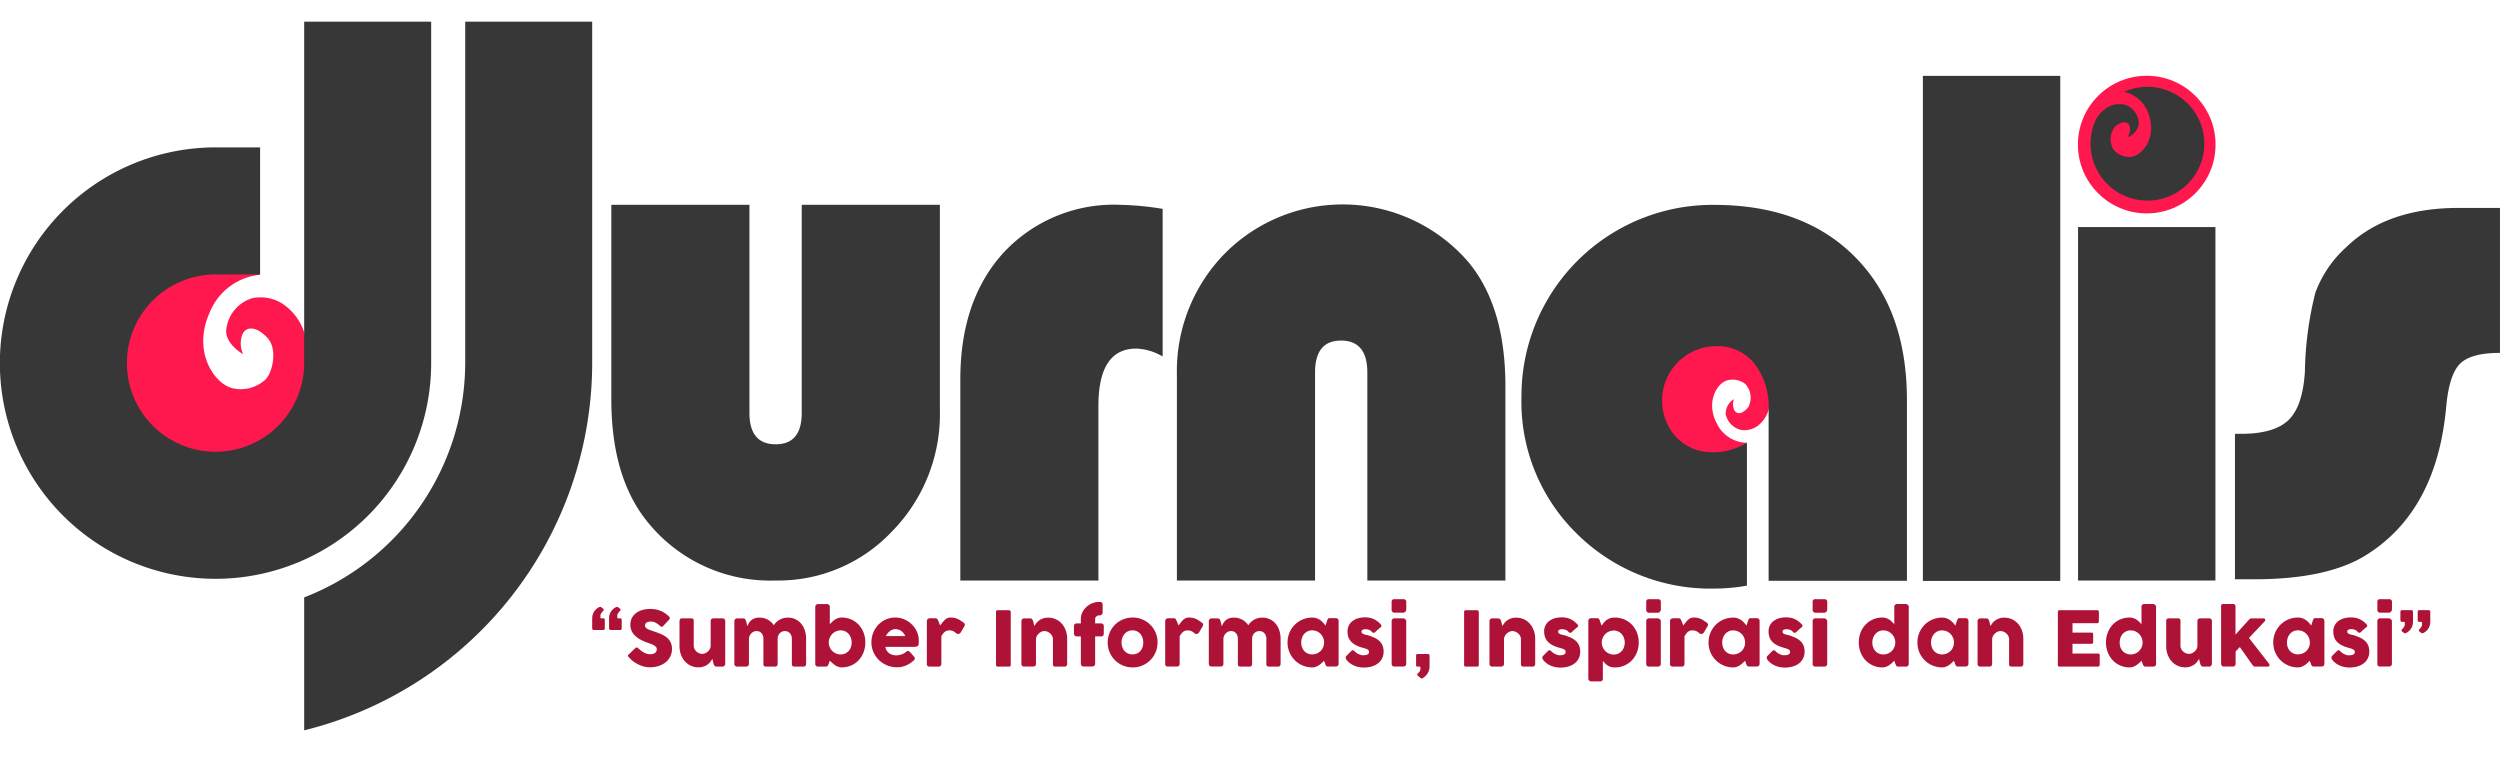
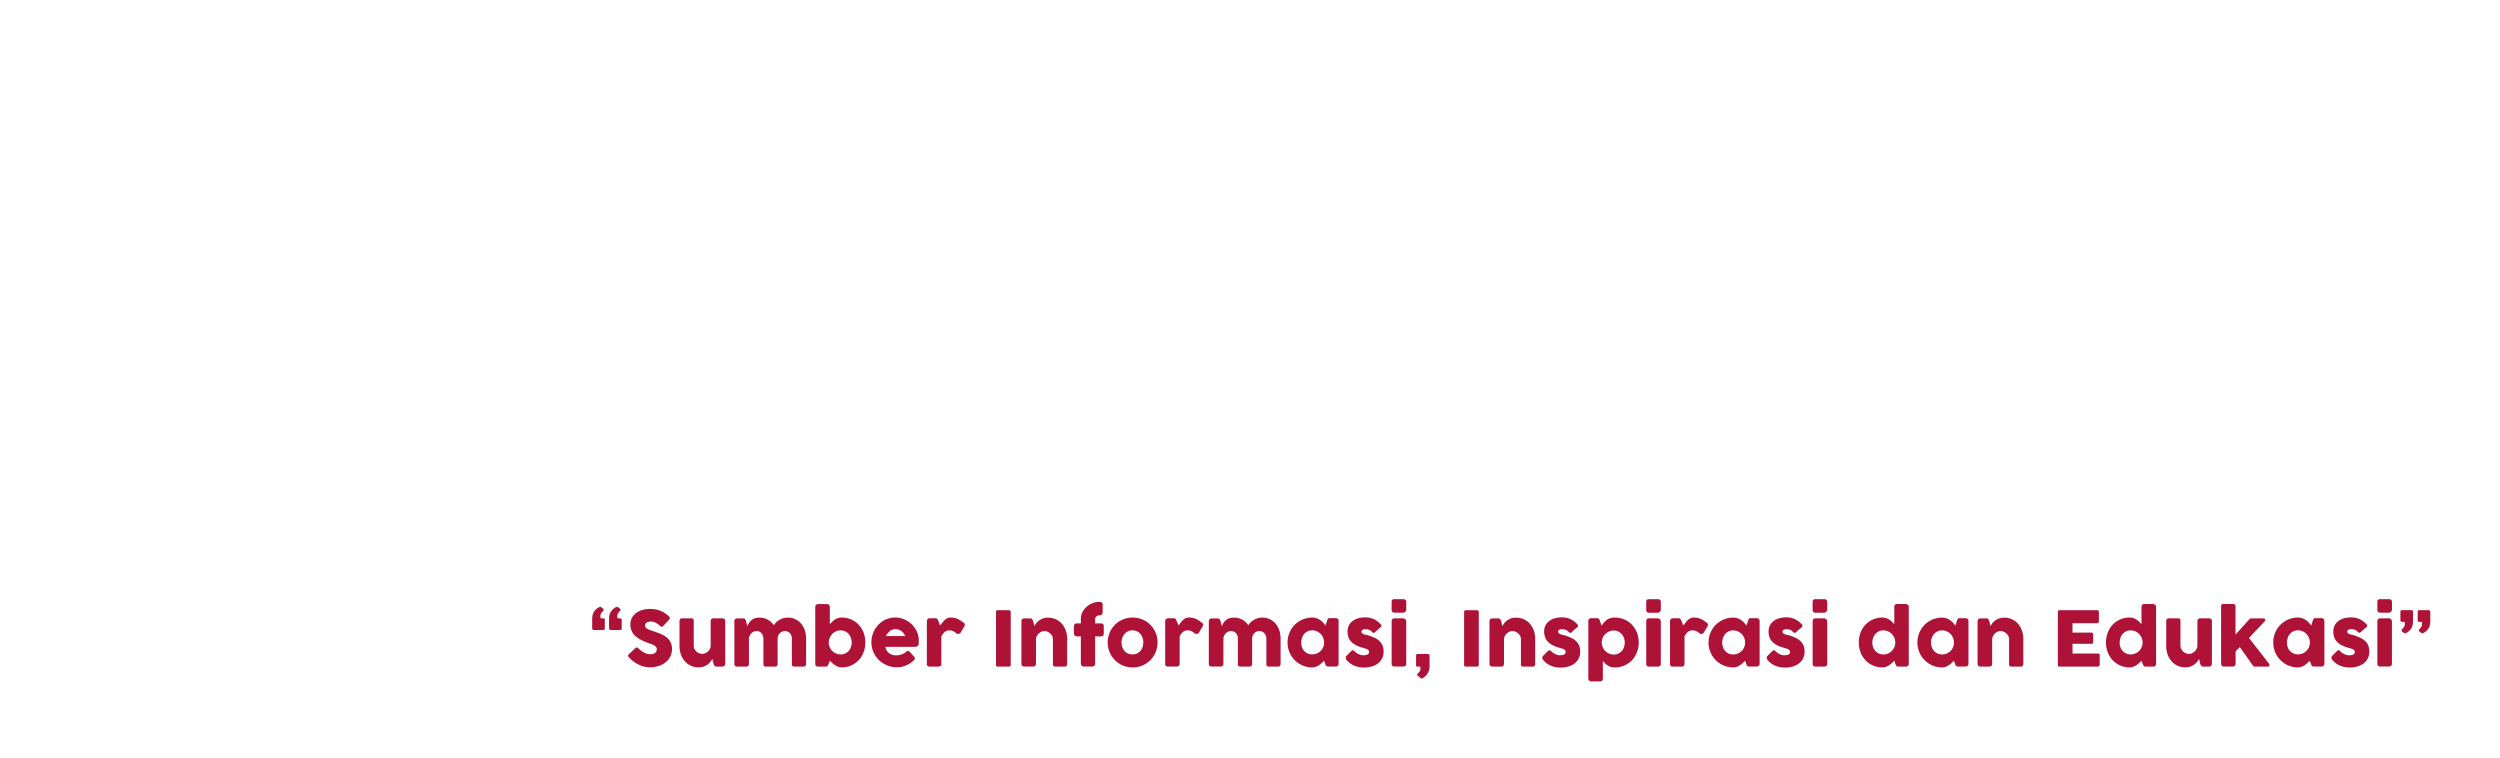
<svg xmlns="http://www.w3.org/2000/svg" width="231" height="70" viewBox="0 0 231 70">
  <defs>
    <style>
      .cls-1, .cls-3 {
        fill: #ff184e;
      }

      .cls-1, .cls-2, .cls-4 {
        fill-rule: evenodd;
      }

      .cls-2 {
        fill: #373737;
      }

      .cls-4 {
        fill: #af1237;
      }
    </style>
  </defs>
-   <path class="cls-1" d="M19.355,28.925c-1.606,3.606.485,6.566,2.131,6.947a3.346,3.346,0,0,0,3-.764c0.686-.606,1.2-2.833.234-3.88s-1.96-1.16-2.339-.3a2.381,2.381,0,0,0,.086,1.8s-1.8-1-1.543-2.411A3.41,3.41,0,0,1,23.3,27.557a3.785,3.785,0,0,1,2.724.456,5.067,5.067,0,0,1,2.038,2.563,9.4,9.4,0,1,1-4.007-5.188A5.594,5.594,0,0,0,19.355,28.925Z" />
-   <path id="Shape_1_copy" data-name="Shape 1 copy" class="cls-1" d="M158.632,39.124c-1.039-1.947.01-3.682,0.914-3.96a1.874,1.874,0,0,1,1.706.307,1.851,1.851,0,0,1,.284,2.155c-0.5.623-1.048,0.725-1.293,0.26a1.333,1.333,0,0,1-.024-1.01,1.568,1.568,0,0,0-.765,1.406,1.906,1.906,0,0,0,1.432,1.449,2.12,2.12,0,0,0,1.5-.363,2.842,2.842,0,0,0,1.036-1.511,5.258,5.258,0,1,0-5.149,4.056,5.231,5.231,0,0,0,3.118-1A3.13,3.13,0,0,1,158.632,39.124Z" />
-   <path id="s" class="cls-2" d="M19.92,53.482a19.931,19.931,0,0,1,0-39.863h4.113V25.361H19.92a8.19,8.19,0,1,0,8.186,8.19V2H39.84V33.551A19.926,19.926,0,0,1,19.92,53.482ZM42.985,33.514V2H54.719V33.514H42.985ZM28.106,67.483V55.2A23.281,23.281,0,0,0,42.985,33.514H54.719A35,35,0,0,1,28.106,67.483Zm28.38-30.595q0,7.335,3.449,11.463a14.541,14.541,0,0,0,11.713,5.288,14.433,14.433,0,0,0,10.791-4.554,15.457,15.457,0,0,0,4.406-11.172V18.925H74.079V38.152q0,2.9-2.4,2.9-2.431,0-2.431-2.9V18.925H56.486V36.888ZM103.53,18.925a13.924,13.924,0,0,0-10.764,4.382q-4.032,4.382-4.032,11.747V53.639h12.759V37.509q0-5.3,3.5-5.3a5.179,5.179,0,0,1,2.435.729V19.3a26.431,26.431,0,0,0-3.9-.373h0ZM139.1,35.68q0-7.373-3.449-11.5a15.341,15.341,0,0,0-22.5-.734,15.515,15.515,0,0,0-4.405,11.214V53.639h12.765V34.417q0-2.947,2.4-2.947,2.43,0,2.431,2.947V53.639H139.1V35.68Zm19.2,6.106a4.534,4.534,0,0,1-3.389-1.366,5.025,5.025,0,0,1,3.638-8.436,4.364,4.364,0,0,1,3.55,1.6,6.547,6.547,0,0,1,1.321,4.3V53.663H176.2v-16.7q0-8.368-4.773-13.2t-13.053-4.833a17.654,17.654,0,0,0-17.791,17.726,17.053,17.053,0,0,0,5.131,12.672,17.541,17.541,0,0,0,12.828,5.055,17,17,0,0,0,2.874-.272V40.887a5.768,5.768,0,0,1-3.115.9h0ZM177.674,7.012V53.68h12.694V7.012H177.674ZM192.011,20.98V53.639h12.694V20.98H192.011Zm35.143-1.767q-6.631,0-10.372,3.637a10.6,10.6,0,0,0-2.839,4.182,31.578,31.578,0,0,0-.97,7.309q-0.2,3.2-1.513,4.47t-4.369,1.275h-0.579V53.526h1.769q6.563,0,10.133-2.106,6.733-4.041,7.618-13.856,0.271-2.954,1.276-3.956t3.689-1V19.212h-3.843Z" />
-   <circle id="o_I" data-name="o I" class="cls-3" cx="198.359" cy="13.359" r="6.359" />
  <path id="_Sumber_Informasi_Inspirasi_dan_Edukasi_" data-name="“Sumber Informasi, Inspirasi dan Edukasi”" class="cls-4" d="M55.886,57.286a0.165,0.165,0,0,0-.037-0.112,0.135,0.135,0,0,0-.107-0.042h-0.2a0.068,0.068,0,0,1-.063-0.074V56.9a0.387,0.387,0,0,1,.047-0.193,0.9,0.9,0,0,1,.105-0.151q0.058-.067.105-0.116a0.137,0.137,0,0,0,.047-0.088,0.172,0.172,0,0,0-.011-0.058,0.186,0.186,0,0,0-.07-0.072l-0.133-.1a0.465,0.465,0,0,0-.039-0.035,0.071,0.071,0,0,0-.046-0.014l-0.032.005-0.051.012-0.049.014a0.093,0.093,0,0,0-.026.011,1.232,1.232,0,0,0-.425.388,1.049,1.049,0,0,0-.172.5q-0.011.147-.011,0.3v0.758a0.138,0.138,0,0,0,.051.112,0.17,0.17,0,0,0,.111.042h0.849a0.149,0.149,0,0,0,.116-0.042,0.16,0.16,0,0,0,.039-0.112V57.286Zm1.558,0a0.165,0.165,0,0,0-.037-0.112,0.135,0.135,0,0,0-.107-0.042H57.1a0.068,0.068,0,0,1-.063-0.074V56.9a0.388,0.388,0,0,1,.047-0.193,0.908,0.908,0,0,1,.105-0.151q0.058-.067.105-0.116a0.137,0.137,0,0,0,.047-0.088,0.174,0.174,0,0,0-.011-0.058,0.185,0.185,0,0,0-.07-0.072l-0.133-.1a0.465,0.465,0,0,0-.039-0.035,0.071,0.071,0,0,0-.046-0.014l-0.032.005-0.051.012-0.049.014a0.093,0.093,0,0,0-.026.011,1.232,1.232,0,0,0-.425.388,1.049,1.049,0,0,0-.172.5q-0.011.147-.011,0.3v0.758a0.138,0.138,0,0,0,.051.112,0.17,0.17,0,0,0,.111.042H57.29a0.15,0.15,0,0,0,.116-0.042,0.16,0.16,0,0,0,.039-0.112V57.286ZM58.9,59.844a0.13,0.13,0,0,0-.067-0.021,0.228,0.228,0,0,0-.119.053l-0.607.579a0.2,0.2,0,0,0-.081.134,0.246,0.246,0,0,0,.081.141l0.007,0.005a0.02,0.02,0,0,1,.007.009l0.007,0.005a0.019,0.019,0,0,1,.007.009l0.011,0.011q0.056,0.06.153,0.158a1.872,1.872,0,0,0,.237.2,3.042,3.042,0,0,0,.726.387,2.266,2.266,0,0,0,.793.144,2.571,2.571,0,0,0,.8-0.121A2.024,2.024,0,0,0,61.5,61.2a1.6,1.6,0,0,0,.433-0.535,1.536,1.536,0,0,0,.158-0.7,1.378,1.378,0,0,0-.128-0.621,1.321,1.321,0,0,0-.356-0.44,2.314,2.314,0,0,0-.542-0.319q-0.314-.135-0.686-0.258-0.193-.063-0.339-0.118a1.351,1.351,0,0,1-.244-0.116,0.487,0.487,0,0,1-.147-0.133,0.323,0.323,0,0,1,0-.337,0.34,0.34,0,0,1,.123-0.111,0.608,0.608,0,0,1,.179-0.061,1.163,1.163,0,0,1,.218-0.019,0.752,0.752,0,0,1,.221.033,1.246,1.246,0,0,1,.207.084,1.4,1.4,0,0,1,.184.114q0.086,0.063.156,0.123l0.032,0.028q0.049,0.042.089,0.07a0.153,0.153,0,0,0,.09.028,0.171,0.171,0,0,0,.119-0.06l0.537-.572a0.533,0.533,0,0,0,.068-0.088A0.163,0.163,0,0,0,61.89,57.1,0.194,0.194,0,0,0,61.843,57a0.9,0.9,0,0,0-.128-0.133q-0.081-.07-0.188-0.146T61.3,56.57a2.333,2.333,0,0,0-.577-0.23,2.562,2.562,0,0,0-.612-0.072,2.662,2.662,0,0,0-.769.1,1.785,1.785,0,0,0-.588.293,1.3,1.3,0,0,0-.376.456,1.32,1.32,0,0,0-.132.592,1.43,1.43,0,0,0,.105.559,1.416,1.416,0,0,0,.316.459,2.274,2.274,0,0,0,.526.379,5.14,5.14,0,0,0,.737.317q0.095,0.032.225,0.079a1.711,1.711,0,0,1,.249.114,0.857,0.857,0,0,1,.2.153,0.274,0.274,0,0,1,.083.195,0.572,0.572,0,0,1-.03.186,0.378,0.378,0,0,1-.1.154,0.5,0.5,0,0,1-.191.107,0.959,0.959,0,0,1-.3.04,1.028,1.028,0,0,1-.369-0.067,1.782,1.782,0,0,1-.354-0.186,2.057,2.057,0,0,1-.212-0.163q-0.093-.082-0.153-0.132A0.653,0.653,0,0,0,58.9,59.844Zm8,1.7a0.22,0.22,0,0,0,.082-0.088,0.257,0.257,0,0,0,.03-0.123V57.406a0.247,0.247,0,0,0-.284-0.27H65.936a0.366,0.366,0,0,0-.093.011,0.319,0.319,0,0,0-.086.039,0.189,0.189,0,0,0-.069.091,0.333,0.333,0,0,0-.023.119v2.283a0.589,0.589,0,0,1-.074.286,0.853,0.853,0,0,1-.188.235,0.97,0.97,0,0,1-.249.16,0.645,0.645,0,0,1-.261.06,0.741,0.741,0,0,1-.29-0.06A0.866,0.866,0,0,1,64.35,60.2a0.837,0.837,0,0,1-.181-0.239,0.626,0.626,0,0,1-.068-0.286V57.385a0.266,0.266,0,0,0-.056-0.2,0.314,0.314,0,0,0-.207-0.051h-0.81a0.228,0.228,0,0,0-.184.069,0.305,0.305,0,0,0-.058.2v2.3a2.256,2.256,0,0,0,.126.76,1.932,1.932,0,0,0,.356.623,1.655,1.655,0,0,0,1.283.576,1.364,1.364,0,0,0,.491-0.082,1.422,1.422,0,0,0,.369-0.2,1.293,1.293,0,0,0,.254-0.259,1.7,1.7,0,0,0,.153-0.247l0.109,0.448a0.728,0.728,0,0,0,.035.1,0.363,0.363,0,0,0,.053.088,0.234,0.234,0,0,0,.077.061,0.241,0.241,0,0,0,.109.023h0.53a0.478,0.478,0,0,0,.1-0.011,0.217,0.217,0,0,0,.1-0.049Zm1.067-4.355a0.22,0.22,0,0,0-.082.087,0.257,0.257,0,0,0-.03.122v3.924a0.247,0.247,0,0,0,.284.27h0.793a0.371,0.371,0,0,0,.093-0.011,0.322,0.322,0,0,0,.086-0.039,0.191,0.191,0,0,0,.068-0.091,0.332,0.332,0,0,0,.023-0.119V59.016a0.747,0.747,0,0,1,.075-0.288,0.81,0.81,0,0,1,.161-0.223,0.707,0.707,0,0,1,.218-0.144,0.633,0.633,0,0,1,.247-0.051,0.625,0.625,0,0,1,.265.054,0.581,0.581,0,0,1,.2.151,0.678,0.678,0,0,1,.126.226,0.871,0.871,0,0,1,.044.281v2.319a0.265,0.265,0,0,0,.056.2,0.313,0.313,0,0,0,.207.051h0.811a0.228,0.228,0,0,0,.184-0.068,0.305,0.305,0,0,0,.058-0.2v-2.3a0.75,0.75,0,0,1,.054-0.29,0.693,0.693,0,0,1,.146-0.225,0.673,0.673,0,0,1,.21-0.146,0.619,0.619,0,0,1,.253-0.053,0.649,0.649,0,0,1,.268.054,0.591,0.591,0,0,1,.205.151,0.713,0.713,0,0,1,.132.226,0.815,0.815,0,0,1,.047.281v2.319a0.265,0.265,0,0,0,.056.2,0.313,0.313,0,0,0,.207.051h0.811a0.228,0.228,0,0,0,.184-0.068,0.305,0.305,0,0,0,.058-0.2v-2.3a2.472,2.472,0,0,0-.114-0.759,1.859,1.859,0,0,0-.333-0.622,1.563,1.563,0,0,0-1.247-.574,1.479,1.479,0,0,0-.462.068,1.574,1.574,0,0,0-.37.173,1.479,1.479,0,0,0-.277.229,1.5,1.5,0,0,0-.182.233,1.631,1.631,0,0,0-.555-0.513,1.569,1.569,0,0,0-.786-0.191,1.17,1.17,0,0,0-.468.082,1.044,1.044,0,0,0-.312.2,1.086,1.086,0,0,0-.2.259q-0.076.138-.128,0.247l-0.109-.448q-0.018-.052-0.037-0.1a0.324,0.324,0,0,0-.051-0.087,0.235,0.235,0,0,0-.077-0.061,0.241,0.241,0,0,0-.109-0.023h-0.53a0.477,0.477,0,0,0-.1.011,0.217,0.217,0,0,0-.1.049Zm8.709,3.86q0.095,0.095.211,0.2a2.191,2.191,0,0,0,.253.2,1.422,1.422,0,0,0,.295.156,0.921,0.921,0,0,0,.337.061,2.136,2.136,0,0,0,.879-0.179A2.1,2.1,0,0,0,79.342,61a2.256,2.256,0,0,0,.453-0.732,2.6,2.6,0,0,0,0-1.812,2.26,2.26,0,0,0-.453-0.73,2.082,2.082,0,0,0-.691-0.488,2.155,2.155,0,0,0-.879-0.177,1.043,1.043,0,0,0-.351.056,1.271,1.271,0,0,0-.29.146,1.825,1.825,0,0,0-.244.2q-0.112.109-.211,0.214v-1.6A0.258,0.258,0,0,0,76.6,55.89a0.285,0.285,0,0,0-.21-0.077h-0.8a0.246,0.246,0,0,0-.093.019,0.268,0.268,0,0,0-.084.054,0.275,0.275,0,0,0-.06.084,0.256,0.256,0,0,0-.023.109v5.242a0.244,0.244,0,0,0,.281.27h0.695a0.26,0.26,0,0,0,.105-0.018,0.172,0.172,0,0,0,.065-0.051,0.358,0.358,0,0,0,.047-0.084q0.021-.051.053-0.118ZM78.622,59.8a1.029,1.029,0,0,1-.205.349,0.967,0.967,0,0,1-.737.319,1.1,1.1,0,0,1-.421-0.081,1.08,1.08,0,0,1-.344-0.223,1.112,1.112,0,0,1-.337-0.749V59.367a1.088,1.088,0,0,1,.086-0.428,1.176,1.176,0,0,1,.233-0.358,1.085,1.085,0,0,1,.349-0.244,1.056,1.056,0,0,1,.433-0.09,0.951,0.951,0,0,1,.418.09,0.977,0.977,0,0,1,.319.244,1.107,1.107,0,0,1,.205.358A1.326,1.326,0,0,1,78.622,59.8Zm5.869,1.168a0.2,0.2,0,0,0,.039-0.121,0.273,0.273,0,0,0-.011-0.075,0.236,0.236,0,0,0-.049-0.082L84.1,60.269a0.746,0.746,0,0,0-.107-0.091,0.168,0.168,0,0,0-.093-0.032,0.172,0.172,0,0,0-.086.023,0.741,0.741,0,0,0-.1.069,0.759,0.759,0,0,1-.167.121,1.453,1.453,0,0,1-.228.1,1.857,1.857,0,0,1-.258.07,1.343,1.343,0,0,1-.26.026,1.26,1.26,0,0,1-.3-0.039,0.986,0.986,0,0,1-.3-0.128,0.893,0.893,0,0,1-.247-0.24,0.871,0.871,0,0,1-.142-0.375h2.526a1.6,1.6,0,0,0,.335-0.026,0.265,0.265,0,0,0,.163-0.095,0.337,0.337,0,0,0,.054-0.184q0.005-.116.005-0.3a1.9,1.9,0,0,0-.079-0.546,2.078,2.078,0,0,0-.223-0.5,2.281,2.281,0,0,0-.344-0.43,2.237,2.237,0,0,0-.44-0.337,2.2,2.2,0,0,0-.514-0.218,2.073,2.073,0,0,0-.565-0.077,2.149,2.149,0,0,0-.607.084,2.185,2.185,0,0,0-.533.235,2.129,2.129,0,0,0-.444.363,2.3,2.3,0,0,0-.337.465,2.374,2.374,0,0,0-.289,1.14,2.206,2.206,0,0,0,.189.916,2.334,2.334,0,0,0,.512.732,2.386,2.386,0,0,0,1.66.661,2.117,2.117,0,0,0,.818-0.16,2.338,2.338,0,0,0,.695-0.444A0.445,0.445,0,0,0,84.491,60.969Zm-1.448-2.784a0.849,0.849,0,0,1,.253.137,1.084,1.084,0,0,1,.2.2,2.067,2.067,0,0,1,.16.253H81.859a1.3,1.3,0,0,1,.347-0.442,1,1,0,0,1,.24-0.146,0.671,0.671,0,0,1,.265-0.054A1.016,1.016,0,0,1,83.044,58.185Zm2.591,3.137a0.24,0.24,0,0,0,.274.27H86.7a0.288,0.288,0,0,0,.216-0.068,0.283,0.283,0,0,0,.065-0.2V58.781q0.074-.119.147-0.218a1,1,0,0,1,.158-0.168,0.641,0.641,0,0,1,.188-0.109,0.687,0.687,0,0,1,.24-0.039,0.843,0.843,0,0,1,.356.072,1.112,1.112,0,0,1,.307.219,0.33,0.33,0,0,0,.221.032,0.288,0.288,0,0,0,.172-0.13l0.319-.544A0.242,0.242,0,0,0,89,57.511q-0.154-.112-0.286-0.2a1.646,1.646,0,0,0-.265-0.139,1.465,1.465,0,0,0-.282-0.082,1.844,1.844,0,0,0-.339-0.028,0.671,0.671,0,0,0-.316.07,1,1,0,0,0-.242.179,2.247,2.247,0,0,0-.205.237q-0.1.128-.2,0.244l-0.03-.075q-0.023-.058-0.047-0.123l-0.046-.119c-0.014-.036-0.023-0.059-0.028-0.069a0.753,0.753,0,0,1-.047-0.1,0.438,0.438,0,0,0-.046-0.088,0.222,0.222,0,0,0-.065-0.063,0.2,0.2,0,0,0-.105-0.025h-0.53a0.341,0.341,0,0,0-.189.06,0.247,0.247,0,0,0-.065.086,0.257,0.257,0,0,0-.026.114v3.926Zm6.4,0.116a0.136,0.136,0,0,0,.154.154h1.032a0.145,0.145,0,0,0,.172-0.154v-4.9a0.131,0.131,0,0,0-.06-0.112,0.2,0.2,0,0,0-.112-0.042H92.186a0.143,0.143,0,0,0-.116.046,0.163,0.163,0,0,0-.039.109v4.9Zm2.456-4.25a0.221,0.221,0,0,0-.082.087,0.257,0.257,0,0,0-.03.122v3.924a0.247,0.247,0,0,0,.284.27h0.793a0.371,0.371,0,0,0,.093-0.011,0.321,0.321,0,0,0,.086-0.039,0.189,0.189,0,0,0,.068-0.091,0.332,0.332,0,0,0,.023-0.119V59.051a0.689,0.689,0,0,1,.086-0.293,0.919,0.919,0,0,1,.186-0.235,0.867,0.867,0,0,1,.242-0.156,0.655,0.655,0,0,1,.258-0.056,0.741,0.741,0,0,1,.29.06,0.87,0.87,0,0,1,.254.163,0.836,0.836,0,0,1,.181.239,0.624,0.624,0,0,1,.068.286v2.284a0.265,0.265,0,0,0,.056.2,0.313,0.313,0,0,0,.207.051h0.811a0.228,0.228,0,0,0,.184-0.068,0.305,0.305,0,0,0,.058-0.2v-2.3a2.251,2.251,0,0,0-.126-0.759,1.927,1.927,0,0,0-.356-0.622,1.657,1.657,0,0,0-1.282-.574,1.36,1.36,0,0,0-.493.082,1.426,1.426,0,0,0-.367.2,1.3,1.3,0,0,0-.254.259,1.7,1.7,0,0,0-.153.247l-0.109-.448c-0.012-.035-0.024-0.069-0.037-0.1a0.324,0.324,0,0,0-.051-0.087,0.234,0.234,0,0,0-.077-0.061,0.24,0.24,0,0,0-.109-0.023H94.66a0.478,0.478,0,0,0-.1.011,0.217,0.217,0,0,0-.1.049ZM99.871,57.6H99.509a0.293,0.293,0,0,0-.2.065,0.257,0.257,0,0,0-.076.205v0.642a0.288,0.288,0,0,0,.076.221,0.279,0.279,0,0,0,.2.07h0.362v2.516a0.264,0.264,0,0,0,.277.27h0.758a0.311,0.311,0,0,0,.194-0.068,0.238,0.238,0,0,0,.09-0.2V58.806h0.551a0.238,0.238,0,0,0,.184-0.07,0.319,0.319,0,0,0,.065-0.221V57.872a0.282,0.282,0,0,0-.065-0.205,0.249,0.249,0,0,0-.184-0.065H101.19V57.2a0.291,0.291,0,0,1,.031-0.135,0.359,0.359,0,0,1,.085-0.107,0.4,0.4,0,0,1,.119-0.072,0.377,0.377,0,0,1,.14-0.026h0.07a0.219,0.219,0,0,0,.181-0.086,0.333,0.333,0,0,0,.069-0.216v-0.67a0.286,0.286,0,0,0-.065-0.2,0.238,0.238,0,0,0-.185-0.072h-0.07a1.671,1.671,0,0,0-.638.125,1.8,1.8,0,0,0-.541.34,1.674,1.674,0,0,0-.375.5,1.38,1.38,0,0,0-.14.614v0.4Zm2.563,2.384a2.354,2.354,0,0,0,.231.553,2.3,2.3,0,0,0,.358.465,2.257,2.257,0,0,0,.465.358,2.288,2.288,0,0,0,.553.23,2.343,2.343,0,0,0,.619.081A2.286,2.286,0,0,0,106.287,61a2.257,2.257,0,0,0,.357-0.465,2.309,2.309,0,0,0,.314-1.172,2.275,2.275,0,0,0-.18-0.907,2.327,2.327,0,0,0-.491-0.73,2.29,2.29,0,0,0-1.627-.665,2.346,2.346,0,0,0-1.172.309,2.212,2.212,0,0,0-.465.356A2.335,2.335,0,0,0,102.434,59.986Zm1.27-1.048a1.138,1.138,0,0,1,.2-0.358,0.959,0.959,0,0,1,.32-0.244,0.969,0.969,0,0,1,.423-0.09,0.93,0.93,0,0,1,.412.09,0.919,0.919,0,0,1,.312.244,1.105,1.105,0,0,1,.2.358,1.4,1.4,0,0,1,0,.862,1.026,1.026,0,0,1-.2.349,0.921,0.921,0,0,1-.312.233,0.963,0.963,0,0,1-.412.086,1,1,0,0,1-.423-0.086,0.962,0.962,0,0,1-.32-0.233,1.055,1.055,0,0,1-.2-0.349A1.324,1.324,0,0,1,103.7,58.939Zm3.953,2.383a0.24,0.24,0,0,0,.273.27h0.79a0.289,0.289,0,0,0,.216-0.068,0.284,0.284,0,0,0,.065-0.2V58.781q0.073-.119.147-0.218a1,1,0,0,1,.158-0.168,0.641,0.641,0,0,1,.188-0.109,0.686,0.686,0,0,1,.24-0.039,0.843,0.843,0,0,1,.356.072,1.1,1.1,0,0,1,.307.219,0.33,0.33,0,0,0,.221.032,0.288,0.288,0,0,0,.172-0.13l0.32-.544a0.243,0.243,0,0,0-.092-0.386c-0.1-.075-0.2-0.14-0.286-0.2a1.609,1.609,0,0,0-.265-0.139,1.451,1.451,0,0,0-.282-0.082,1.839,1.839,0,0,0-.339-0.028,0.666,0.666,0,0,0-.315.07,1.014,1.014,0,0,0-.243.179,2.269,2.269,0,0,0-.2.237,3.131,3.131,0,0,1-.2.244c0-.012-0.014-0.037-0.029-0.075s-0.031-.08-0.048-0.123l-0.045-.119c-0.014-.036-0.024-0.059-0.029-0.069a0.868,0.868,0,0,1-.047-0.1,0.477,0.477,0,0,0-.045-0.088,0.238,0.238,0,0,0-.065-0.063,0.2,0.2,0,0,0-.106-0.025h-0.53a0.341,0.341,0,0,0-.189.06,0.25,0.25,0,0,0-.065.086,0.266,0.266,0,0,0-.026.114v3.926Zm4.151-4.134a0.224,0.224,0,0,0-.083.087,0.256,0.256,0,0,0-.03.122v3.924a0.248,0.248,0,0,0,.285.27h0.793a0.372,0.372,0,0,0,.093-0.011,0.328,0.328,0,0,0,.086-0.039,0.19,0.19,0,0,0,.068-0.091,0.337,0.337,0,0,0,.023-0.119V59.016a0.752,0.752,0,0,1,.075-0.288,0.811,0.811,0,0,1,.162-0.223,0.708,0.708,0,0,1,.217-0.144,0.634,0.634,0,0,1,.248-0.051,0.628,0.628,0,0,1,.265.054,0.585,0.585,0,0,1,.2.151,0.674,0.674,0,0,1,.126.226,0.879,0.879,0,0,1,.044.281v2.319a0.267,0.267,0,0,0,.056.2,0.312,0.312,0,0,0,.207.051h0.811a0.229,0.229,0,0,0,.184-0.068,0.308,0.308,0,0,0,.058-0.2v-2.3a0.755,0.755,0,0,1,.054-0.29,0.689,0.689,0,0,1,.146-0.225,0.679,0.679,0,0,1,.21-0.146,0.622,0.622,0,0,1,.253-0.053,0.645,0.645,0,0,1,.268.054,0.6,0.6,0,0,1,.206.151,0.7,0.7,0,0,1,.131.226,0.8,0.8,0,0,1,.048.281v2.319a0.263,0.263,0,0,0,.056.2,0.312,0.312,0,0,0,.207.051h0.81a0.23,0.23,0,0,0,.185-0.068,0.309,0.309,0,0,0,.057-0.2v-2.3a2.472,2.472,0,0,0-.114-0.759,1.86,1.86,0,0,0-.333-0.622,1.562,1.562,0,0,0-1.247-.574,1.479,1.479,0,0,0-.462.068,1.584,1.584,0,0,0-.37.173,1.458,1.458,0,0,0-.277.229,1.561,1.561,0,0,0-.183.233,1.634,1.634,0,0,0-.554-0.513A1.572,1.572,0,0,0,114,57.069a1.176,1.176,0,0,0-.469.082,1.045,1.045,0,0,0-.312.2,1.08,1.08,0,0,0-.2.259c-0.05.092-.093,0.174-0.128,0.247l-0.109-.448c-0.011-.035-0.024-0.069-0.037-0.1a0.3,0.3,0,0,0-.05-0.087,0.241,0.241,0,0,0-.078-0.061,0.237,0.237,0,0,0-.108-0.023h-0.53a0.479,0.479,0,0,0-.1.011,0.213,0.213,0,0,0-.1.049Zm11.881,0.19a0.283,0.283,0,0,0-.021-0.112,0.222,0.222,0,0,0-.07-0.088,0.176,0.176,0,0,0-.091-0.049,0.48,0.48,0,0,0-.092-0.011h-0.522a0.518,0.518,0,0,0-.109.009,0.127,0.127,0,0,0-.065.035,0.242,0.242,0,0,0-.049.081c-0.015.036-.035,0.084-0.058,0.142l-0.137.425a2.566,2.566,0,0,0-.216-0.27,1.633,1.633,0,0,0-.27-0.239,1.357,1.357,0,0,0-.332-0.17,1.183,1.183,0,0,0-.4-0.065,2.276,2.276,0,0,0-1.621.665,2.3,2.3,0,0,0-.487.73,2.274,2.274,0,0,0-.179.907,2.34,2.34,0,0,0,.08.619A2.292,2.292,0,0,0,119.636,61a2.259,2.259,0,0,0,1.009.588,2.3,2.3,0,0,0,.612.081,0.919,0.919,0,0,0,.337-0.061,1.457,1.457,0,0,0,.293-0.153,1.908,1.908,0,0,0,.248-0.2c0.074-.071.144-0.139,0.207-0.2l0.1,0.263c0.014,0.04.028,0.077,0.041,0.111a0.31,0.31,0,0,0,.047.086,0.182,0.182,0,0,0,.074.054,0.307,0.307,0,0,0,.119.019h0.691a0.48,0.48,0,0,0,.092-0.011,0.176,0.176,0,0,0,.091-0.049,0.173,0.173,0,0,0,.07-0.086,0.313,0.313,0,0,0,.021-0.114V57.377Zm-3.384,1.561a1.1,1.1,0,0,1,.2-0.358,0.973,0.973,0,0,1,.321-0.244,0.954,0.954,0,0,1,.416-0.09,1.066,1.066,0,0,1,.437.09,1.118,1.118,0,0,1,.351.244,1.14,1.14,0,0,1,.233.358,1.146,1.146,0,0,1,0,.862,1.06,1.06,0,0,1-.233.349,1.128,1.128,0,0,1-.351.233,1.1,1.1,0,0,1-.437.086,0.988,0.988,0,0,1-.416-0.086,0.976,0.976,0,0,1-.321-0.233,1.026,1.026,0,0,1-.2-0.349A1.324,1.324,0,0,1,120.305,58.939Zm4.726,1.148a0.16,0.16,0,0,0-.149.049l-0.452.453a0.184,0.184,0,0,0-.062.075,0.253,0.253,0,0,0-.021.1,0.29,0.29,0,0,0,.018.107,0.357,0.357,0,0,0,.057.1,1.592,1.592,0,0,0,.337.328,2,2,0,0,0,.4.221,2.107,2.107,0,0,0,.435.125,2.623,2.623,0,0,0,.443.039,2.5,2.5,0,0,0,.714-0.1,1.738,1.738,0,0,0,.573-0.284,1.32,1.32,0,0,0,.381-0.46,1.348,1.348,0,0,0,.139-0.621,1.461,1.461,0,0,0-.107-0.59,1.229,1.229,0,0,0-.3-0.416,1.777,1.777,0,0,0-.456-0.293A5.573,5.573,0,0,0,126.4,58.7c-0.057-.016-0.118-0.031-0.185-0.044a1.326,1.326,0,0,1-.189-0.051,0.486,0.486,0,0,1-.151-0.083,0.192,0.192,0,0,1-.068-0.142A0.183,0.183,0,0,1,125.9,58.2a0.541,0.541,0,0,1,.274-0.06,1.035,1.035,0,0,1,.295.047,0.605,0.605,0,0,1,.28.184,0.3,0.3,0,0,0,.064.06,0.236,0.236,0,0,0,.073.035,0.173,0.173,0,0,0,.081,0,0.194,0.194,0,0,0,.084-0.044q0.133-.133.258-0.242c0.083-.072.17-0.146,0.262-0.221a0.18,0.18,0,0,0,.078-0.132,0.217,0.217,0,0,0-.061-0.131,2.654,2.654,0,0,0-.332-0.3,1.814,1.814,0,0,0-.342-0.2,1.642,1.642,0,0,0-.368-0.116,2.385,2.385,0,0,0-1.077.056,1.564,1.564,0,0,0-.513.263,1.172,1.172,0,0,0-.329.409,1.187,1.187,0,0,0-.116.53,1.746,1.746,0,0,0,.063.474,1.138,1.138,0,0,0,.223.419,1.557,1.557,0,0,0,.433.353,2.9,2.9,0,0,0,.695.27l0.24,0.074a0.9,0.9,0,0,1,.181.072,0.313,0.313,0,0,1,.112.1,0.276,0.276,0,0,1,.039.156,0.211,0.211,0,0,1-.069.168,0.408,0.408,0,0,1-.163.086,0.9,0.9,0,0,1-.2.032c-0.069,0-.126.005-0.17,0.005a0.589,0.589,0,0,1-.106-0.017,1.223,1.223,0,0,1-.178-0.058,1.551,1.551,0,0,1-.213-0.105,1.034,1.034,0,0,1-.205-0.16A0.491,0.491,0,0,0,125.031,60.086Zm3.56,1.235a0.235,0.235,0,0,0,.26.27h0.8a0.3,0.3,0,0,0,.211-0.068,0.263,0.263,0,0,0,.074-0.2V57.409a0.211,0.211,0,0,0-.03-0.112,0.369,0.369,0,0,0-.072-0.086,0.318,0.318,0,0,0-.091-0.056,0.257,0.257,0,0,0-.092-0.019h-0.8a0.235,0.235,0,0,0-.2.081,0.3,0.3,0,0,0-.063.193v3.913Zm0-5a0.245,0.245,0,0,0,.26.291h0.814a0.221,0.221,0,0,0,.114-0.03,0.3,0.3,0,0,0,.086-0.075,0.4,0.4,0,0,0,.054-0.095,0.25,0.25,0,0,0,.02-0.091V55.634a0.256,0.256,0,0,0-.076-0.209,0.3,0.3,0,0,0-.2-0.061h-0.814a0.274,0.274,0,0,0-.2.061,0.284,0.284,0,0,0-.063.209v0.684Zm2.246,5.12a0.136,0.136,0,0,0,.144.154h0.2a0.065,0.065,0,0,1,.063.074V61.82A0.329,0.329,0,0,1,131.2,62a0.713,0.713,0,0,1-.1.133q-0.057.058-.105,0.1a0.127,0.127,0,0,0-.047.091,0.155,0.155,0,0,0,.012.058,0.14,0.14,0,0,0,.051.058l0.242,0.2a0.107,0.107,0,0,0,.047.037,0.213,0.213,0,0,0,.079.012,0.075,0.075,0,0,0,.049-0.011,1.285,1.285,0,0,0,.492-0.472,1.216,1.216,0,0,0,.171-0.623V60.581a0.136,0.136,0,0,0-.052-0.112,0.177,0.177,0,0,0-.112-0.042h-0.927a0.151,0.151,0,0,0-.116.042,0.163,0.163,0,0,0-.038.112v0.856Zm4.446,0a0.136,0.136,0,0,0,.154.154h1.032a0.145,0.145,0,0,0,.172-0.154v-4.9a0.131,0.131,0,0,0-.06-0.112,0.2,0.2,0,0,0-.112-0.042h-1.032a0.143,0.143,0,0,0-.116.046,0.161,0.161,0,0,0-.038.109v4.9Zm2.456-4.25a0.224,0.224,0,0,0-.083.087,0.255,0.255,0,0,0-.029.122v3.924a0.246,0.246,0,0,0,.284.27H138.7a0.372,0.372,0,0,0,.093-0.011,0.328,0.328,0,0,0,.086-0.039,0.19,0.19,0,0,0,.068-0.091,0.337,0.337,0,0,0,.023-0.119V59.051a0.691,0.691,0,0,1,.086-0.293,0.906,0.906,0,0,1,.186-0.235,0.866,0.866,0,0,1,.242-0.156,0.657,0.657,0,0,1,.258-0.056,0.737,0.737,0,0,1,.289.06,0.87,0.87,0,0,1,.255.163,0.841,0.841,0,0,1,.181.239,0.632,0.632,0,0,1,.068.286v2.284a0.267,0.267,0,0,0,.056.2,0.314,0.314,0,0,0,.207.051h0.811a0.229,0.229,0,0,0,.184-0.068,0.3,0.3,0,0,0,.058-0.2v-2.3a2.256,2.256,0,0,0-.126-0.759,1.928,1.928,0,0,0-.357-0.622,1.658,1.658,0,0,0-.556-0.42,1.681,1.681,0,0,0-.726-0.154,1.359,1.359,0,0,0-.493.082,1.423,1.423,0,0,0-.367.2,1.275,1.275,0,0,0-.254.259,1.671,1.671,0,0,0-.153.247l-0.109-.448c-0.011-.035-0.024-0.069-0.037-0.1a0.3,0.3,0,0,0-.05-0.087,0.231,0.231,0,0,0-.078-0.061,0.237,0.237,0,0,0-.108-0.023h-0.53a0.479,0.479,0,0,0-.1.011,0.213,0.213,0,0,0-.1.049Zm5.458,2.9a0.16,0.16,0,0,0-.149.049l-0.453.453a0.189,0.189,0,0,0-.061.075,0.253,0.253,0,0,0-.021.1,0.27,0.27,0,0,0,.017.107,0.36,0.36,0,0,0,.058.1,1.569,1.569,0,0,0,.337.328,1.969,1.969,0,0,0,.4.221,2.072,2.072,0,0,0,.435.125,2.612,2.612,0,0,0,.442.039,2.5,2.5,0,0,0,.714-0.1,1.743,1.743,0,0,0,.574-0.284,1.342,1.342,0,0,0,.381-0.46,1.361,1.361,0,0,0,.138-0.621,1.444,1.444,0,0,0-.107-0.59,1.2,1.2,0,0,0-.3-0.416,1.743,1.743,0,0,0-.456-0.293,5.4,5.4,0,0,0-.579-0.221c-0.056-.016-0.117-0.031-0.184-0.044a1.34,1.34,0,0,1-.19-0.051,0.48,0.48,0,0,1-.15-0.083,0.2,0.2,0,0,1-.069-0.142,0.184,0.184,0,0,1,.095-0.182,0.541,0.541,0,0,1,.274-0.06,1.024,1.024,0,0,1,.294.047,0.608,0.608,0,0,1,.281.184,0.318,0.318,0,0,0,.063.06,0.241,0.241,0,0,0,.074.035,0.173,0.173,0,0,0,.081,0,0.194,0.194,0,0,0,.084-0.044q0.133-.133.258-0.242t0.261-.221a0.182,0.182,0,0,0,.079-0.132,0.222,0.222,0,0,0-.061-0.131,2.727,2.727,0,0,0-.332-0.3,1.814,1.814,0,0,0-.342-0.2,1.659,1.659,0,0,0-.368-0.116,2.39,2.39,0,0,0-1.078.056,1.559,1.559,0,0,0-.512.263,1.164,1.164,0,0,0-.33.409,1.2,1.2,0,0,0-.116.53,1.708,1.708,0,0,0,.064.474,1.15,1.15,0,0,0,.222.419,1.563,1.563,0,0,0,.434.353,2.887,2.887,0,0,0,.694.27l0.241,0.074a0.953,0.953,0,0,1,.181.072,0.313,0.313,0,0,1,.112.1,0.276,0.276,0,0,1,.038.156,0.21,0.21,0,0,1-.068.168,0.414,0.414,0,0,1-.163.086,0.9,0.9,0,0,1-.2.032q-0.1.005-.171,0.005a0.6,0.6,0,0,1-.1-0.017,1.271,1.271,0,0,1-.179-0.058,1.542,1.542,0,0,1-.212-0.105,1.006,1.006,0,0,1-.2-0.16A0.5,0.5,0,0,0,143.2,60.086Zm3.59-2.825a0.224,0.224,0,0,0-.027.116v5.33a0.213,0.213,0,0,0,.028.107,0.263,0.263,0,0,0,.071.079,0.342,0.342,0,0,0,.091.049,0.268,0.268,0,0,0,.091.017h0.8a0.245,0.245,0,0,0,.2-0.074,0.266,0.266,0,0,0,.063-0.179V61.072c0.063,0.07.128,0.14,0.193,0.21a1.352,1.352,0,0,0,.227.193,1.146,1.146,0,0,0,.293.142,1.251,1.251,0,0,0,.393.054,2.173,2.173,0,0,0,.886-0.179,2.141,2.141,0,0,0,.7-0.489,2.255,2.255,0,0,0,.458-0.732,2.571,2.571,0,0,0,0-1.812,2.259,2.259,0,0,0-.458-0.73,2.118,2.118,0,0,0-.7-0.488,2.192,2.192,0,0,0-.886-0.177,1.348,1.348,0,0,0-.464.07,1.208,1.208,0,0,0-.326.177,1.327,1.327,0,0,0-.237.239l-0.2.258-0.147-.425c-0.012-.037-0.024-0.072-0.037-0.1a0.363,0.363,0,0,0-.048-0.084,0.185,0.185,0,0,0-.072-0.058,0.254,0.254,0,0,0-.11-0.021h-0.53a0.46,0.46,0,0,0-.095.011,0.22,0.22,0,0,0-.095.049A0.41,0.41,0,0,0,146.787,57.262Zm3.268,2.54a1.064,1.064,0,0,1-.207.353,0.989,0.989,0,0,1-.319.237,0.951,0.951,0,0,1-.411.088,1.073,1.073,0,0,1-.431-0.088,1.144,1.144,0,0,1-.355-0.237,1.105,1.105,0,0,1-.238-0.353,1.078,1.078,0,0,1-.088-0.435V59.314a1.052,1.052,0,0,1,.1-0.41,1.137,1.137,0,0,1,.243-0.335,1.12,1.12,0,0,1,.347-0.224,1.08,1.08,0,0,1,.419-0.083,0.953,0.953,0,0,1,.411.088,0.979,0.979,0,0,1,.319.239,1.09,1.09,0,0,1,.207.353,1.236,1.236,0,0,1,.074.426A1.271,1.271,0,0,1,150.055,59.8Zm2.06,1.519a0.234,0.234,0,0,0,.26.27h0.8a0.3,0.3,0,0,0,.211-0.068,0.262,0.262,0,0,0,.073-0.2V57.409a0.211,0.211,0,0,0-.03-0.112,0.343,0.343,0,0,0-.071-0.086,0.323,0.323,0,0,0-.092-0.056,0.248,0.248,0,0,0-.091-0.019h-0.8a0.235,0.235,0,0,0-.2.081,0.3,0.3,0,0,0-.063.193v3.913Zm0-5a0.244,0.244,0,0,0,.26.291h0.814a0.221,0.221,0,0,0,.114-0.03,0.3,0.3,0,0,0,.086-0.075,0.4,0.4,0,0,0,.054-0.095,0.248,0.248,0,0,0,.019-0.091V55.634a0.256,0.256,0,0,0-.075-0.209,0.3,0.3,0,0,0-.2-0.061h-0.814a0.274,0.274,0,0,0-.2.061,0.284,0.284,0,0,0-.063.209v0.684Zm2.189,5a0.241,0.241,0,0,0,.274.27h0.79a0.286,0.286,0,0,0,.215-0.068,0.279,0.279,0,0,0,.065-0.2V58.781c0.049-.079.1-0.152,0.148-0.218a0.961,0.961,0,0,1,.158-0.168,0.636,0.636,0,0,1,.187-0.109,0.688,0.688,0,0,1,.241-0.039,0.843,0.843,0,0,1,.356.072,1.119,1.119,0,0,1,.307.219,0.329,0.329,0,0,0,.221.032,0.288,0.288,0,0,0,.172-0.13l0.319-.544a0.242,0.242,0,0,0-.091-0.386c-0.1-.075-0.2-0.14-0.286-0.2a1.65,1.65,0,0,0-.265-0.139,1.471,1.471,0,0,0-.282-0.082,1.854,1.854,0,0,0-.339-0.028,0.67,0.67,0,0,0-.316.07,1.009,1.009,0,0,0-.242.179,2.269,2.269,0,0,0-.205.237c-0.065.086-.132,0.167-0.2,0.244l-0.03-.075c-0.015-.039-0.031-0.08-0.047-0.123l-0.046-.119c-0.014-.036-0.023-0.059-0.028-0.069a0.725,0.725,0,0,1-.047-0.1,0.424,0.424,0,0,0-.046-0.088,0.213,0.213,0,0,0-.065-0.063,0.2,0.2,0,0,0-.1-0.025h-0.53a0.339,0.339,0,0,0-.189.06,0.239,0.239,0,0,0-.065.086,0.253,0.253,0,0,0-.027.114v3.926Zm8.285-3.944a0.283,0.283,0,0,0-.021-0.112,0.222,0.222,0,0,0-.07-0.088,0.176,0.176,0,0,0-.091-0.049,0.488,0.488,0,0,0-.092-0.011h-0.522a0.511,0.511,0,0,0-.109.009,0.127,0.127,0,0,0-.065.035,0.242,0.242,0,0,0-.049.081c-0.016.036-.035,0.084-0.058,0.142l-0.137.425a2.566,2.566,0,0,0-.216-0.27,1.674,1.674,0,0,0-.27-0.239,1.375,1.375,0,0,0-.332-0.17,1.183,1.183,0,0,0-.4-0.065,2.276,2.276,0,0,0-1.621.665,2.319,2.319,0,0,0-.488.73,2.292,2.292,0,0,0-.179.907,2.34,2.34,0,0,0,.081.619A2.292,2.292,0,0,0,158.536,61a2.259,2.259,0,0,0,1.009.588,2.291,2.291,0,0,0,.612.081,0.919,0.919,0,0,0,.337-0.061,1.485,1.485,0,0,0,.293-0.153,1.908,1.908,0,0,0,.248-0.2l0.207-.2,0.1,0.263c0.014,0.04.028,0.077,0.041,0.111a0.31,0.31,0,0,0,.047.086,0.182,0.182,0,0,0,.074.054,0.307,0.307,0,0,0,.119.019h0.691a0.488,0.488,0,0,0,.092-0.011,0.176,0.176,0,0,0,.091-0.049,0.173,0.173,0,0,0,.07-0.086,0.313,0.313,0,0,0,.021-0.114V57.377Zm-3.384,1.561a1.1,1.1,0,0,1,.2-0.358,0.973,0.973,0,0,1,.321-0.244,0.954,0.954,0,0,1,.416-0.09,1.069,1.069,0,0,1,.437.09,1.118,1.118,0,0,1,.351.244,1.14,1.14,0,0,1,.233.358,1.146,1.146,0,0,1,0,.862,1.06,1.06,0,0,1-.233.349,1.128,1.128,0,0,1-.351.233,1.108,1.108,0,0,1-.437.086,0.988,0.988,0,0,1-.416-0.086,0.976,0.976,0,0,1-.321-0.233,1.026,1.026,0,0,1-.2-0.349A1.324,1.324,0,0,1,159.205,58.939Zm4.726,1.148a0.16,0.16,0,0,0-.149.049l-0.453.453a0.189,0.189,0,0,0-.061.075,0.253,0.253,0,0,0-.021.1,0.29,0.29,0,0,0,.018.107,0.357,0.357,0,0,0,.057.1,1.592,1.592,0,0,0,.337.328,2,2,0,0,0,.4.221,2.107,2.107,0,0,0,.435.125,2.614,2.614,0,0,0,.443.039,2.507,2.507,0,0,0,.714-0.1,1.738,1.738,0,0,0,.573-0.284,1.32,1.32,0,0,0,.381-0.46,1.361,1.361,0,0,0,.139-0.621,1.461,1.461,0,0,0-.107-0.59,1.229,1.229,0,0,0-.3-0.416,1.766,1.766,0,0,0-.457-0.293A5.4,5.4,0,0,0,165.3,58.7c-0.056-.016-0.117-0.031-0.184-0.044a1.326,1.326,0,0,1-.189-0.051,0.486,0.486,0,0,1-.151-0.083,0.2,0.2,0,0,1-.069-0.142A0.185,0.185,0,0,1,164.8,58.2a0.541,0.541,0,0,1,.274-0.06,1.035,1.035,0,0,1,.3.047,0.61,0.61,0,0,1,.28.184,0.3,0.3,0,0,0,.064.06,0.226,0.226,0,0,0,.073.035,0.173,0.173,0,0,0,.081,0,0.194,0.194,0,0,0,.084-0.044q0.133-.133.258-0.242t0.261-.221a0.178,0.178,0,0,0,.079-0.132,0.217,0.217,0,0,0-.061-0.131,2.654,2.654,0,0,0-.332-0.3,1.814,1.814,0,0,0-.342-0.2,1.659,1.659,0,0,0-.368-0.116,2.385,2.385,0,0,0-1.077.056,1.564,1.564,0,0,0-.513.263,1.187,1.187,0,0,0-.33.409,1.2,1.2,0,0,0-.115.53,1.746,1.746,0,0,0,.063.474,1.138,1.138,0,0,0,.223.419,1.557,1.557,0,0,0,.433.353,2.88,2.88,0,0,0,.695.27l0.24,0.074a0.927,0.927,0,0,1,.181.072,0.313,0.313,0,0,1,.112.1,0.276,0.276,0,0,1,.039.156,0.211,0.211,0,0,1-.069.168,0.408,0.408,0,0,1-.163.086,0.9,0.9,0,0,1-.2.032c-0.069,0-.126.005-0.17,0.005a0.589,0.589,0,0,1-.106-0.017,1.271,1.271,0,0,1-.179-0.058,1.6,1.6,0,0,1-.212-0.105,1.006,1.006,0,0,1-.2-0.16A0.5,0.5,0,0,0,163.931,60.086Zm3.56,1.235a0.235,0.235,0,0,0,.26.27h0.8a0.3,0.3,0,0,0,.211-0.068,0.262,0.262,0,0,0,.073-0.2V57.409a0.211,0.211,0,0,0-.029-0.112,0.369,0.369,0,0,0-.072-0.086,0.31,0.31,0,0,0-.092-0.056,0.248,0.248,0,0,0-.091-0.019h-0.8a0.235,0.235,0,0,0-.2.081,0.3,0.3,0,0,0-.063.193v3.913Zm0-5a0.245,0.245,0,0,0,.26.291h0.814a0.221,0.221,0,0,0,.114-0.03,0.3,0.3,0,0,0,.086-0.075,0.4,0.4,0,0,0,.054-0.095,0.248,0.248,0,0,0,.019-0.091V55.634a0.256,0.256,0,0,0-.075-0.209,0.3,0.3,0,0,0-.2-0.061h-0.814a0.274,0.274,0,0,0-.2.061,0.284,0.284,0,0,0-.063.209v0.684Zm7.632,5c0.021,0.044.039,0.084,0.053,0.118a0.337,0.337,0,0,0,.047.084,0.174,0.174,0,0,0,.065.051,0.271,0.271,0,0,0,.109.018h0.687a0.246,0.246,0,0,0,.285-0.27V56.076a0.222,0.222,0,0,0-.027-0.109,0.274,0.274,0,0,0-.068-0.084,0.325,0.325,0,0,0-.093-0.054,0.274,0.274,0,0,0-.1-0.019H175.3a0.259,0.259,0,0,0-.2.077,0.274,0.274,0,0,0-.069.19v1.6c-0.065-.07-0.135-0.142-0.209-0.216a1.538,1.538,0,0,0-.242-0.2,1.29,1.29,0,0,0-.291-0.144,1.057,1.057,0,0,0-.353-0.056,2.156,2.156,0,0,0-.879.177,2.089,2.089,0,0,0-.691.488,2.264,2.264,0,0,0-.453.73,2.6,2.6,0,0,0,0,1.812,2.26,2.26,0,0,0,.453.732,2.112,2.112,0,0,0,.691.489,2.137,2.137,0,0,0,.879.179,0.936,0.936,0,0,0,.341-0.061,1.449,1.449,0,0,0,.3-0.156,2.079,2.079,0,0,0,.25-0.2c0.076-.072.146-0.14,0.209-0.2Zm-2.048-2.383a1.107,1.107,0,0,1,.206-0.358,0.973,0.973,0,0,1,.321-0.244,0.954,0.954,0,0,1,.416-0.09,1.061,1.061,0,0,1,.436.09,1.1,1.1,0,0,1,.351.244,1.125,1.125,0,0,1,.234.358,1.112,1.112,0,0,1,.084.428v0.049a1.092,1.092,0,0,1-.1.414,1.118,1.118,0,0,1-.237.335,1.065,1.065,0,0,1-.346.223,1.107,1.107,0,0,1-.422.081,0.988,0.988,0,0,1-.416-0.086,0.976,0.976,0,0,1-.321-0.233,1.029,1.029,0,0,1-.206-0.349A1.342,1.342,0,0,1,173.075,58.939Zm8.813-1.561a0.283,0.283,0,0,0-.021-0.112,0.222,0.222,0,0,0-.07-0.088,0.176,0.176,0,0,0-.091-0.049,0.48,0.48,0,0,0-.092-0.011h-0.522a0.518,0.518,0,0,0-.109.009,0.132,0.132,0,0,0-.065.035,0.242,0.242,0,0,0-.049.081c-0.015.036-.035,0.084-0.058,0.142l-0.137.425a2.566,2.566,0,0,0-.216-0.27,1.633,1.633,0,0,0-.27-0.239,1.357,1.357,0,0,0-.332-0.17,1.183,1.183,0,0,0-.4-0.065,2.276,2.276,0,0,0-1.621.665,2.3,2.3,0,0,0-.487.73,2.274,2.274,0,0,0-.179.907,2.34,2.34,0,0,0,.08.619A2.292,2.292,0,0,0,177.835,61a2.259,2.259,0,0,0,1.009.588,2.3,2.3,0,0,0,.612.081,0.919,0.919,0,0,0,.337-0.061,1.457,1.457,0,0,0,.293-0.153,1.908,1.908,0,0,0,.248-0.2q0.112-.107.207-0.2l0.1,0.263c0.014,0.04.027,0.077,0.04,0.111a0.31,0.31,0,0,0,.047.086,0.182,0.182,0,0,0,.074.054,0.307,0.307,0,0,0,.119.019h0.691a0.48,0.48,0,0,0,.092-0.011,0.176,0.176,0,0,0,.091-0.049,0.173,0.173,0,0,0,.07-0.086,0.313,0.313,0,0,0,.021-0.114V57.377ZM178.5,58.939a1.1,1.1,0,0,1,.205-0.358,0.973,0.973,0,0,1,.321-0.244,0.954,0.954,0,0,1,.416-0.09,1.066,1.066,0,0,1,.437.09,1.118,1.118,0,0,1,.351.244,1.14,1.14,0,0,1,.233.358,1.146,1.146,0,0,1,0,.862,1.06,1.06,0,0,1-.233.349,1.128,1.128,0,0,1-.351.233,1.1,1.1,0,0,1-.437.086,0.988,0.988,0,0,1-.416-0.086,0.976,0.976,0,0,1-.321-0.233A1.026,1.026,0,0,1,178.5,59.8,1.324,1.324,0,0,1,178.5,58.939Zm4.339-1.751a0.224,0.224,0,0,0-.083.087,0.256,0.256,0,0,0-.03.122v3.924a0.284,0.284,0,0,0,.067.2,0.28,0.28,0,0,0,.218.074h0.793a0.372,0.372,0,0,0,.093-0.011,0.343,0.343,0,0,0,.086-0.039,0.19,0.19,0,0,0,.068-0.091,0.337,0.337,0,0,0,.023-0.119V59.051a0.678,0.678,0,0,1,.086-0.293,0.906,0.906,0,0,1,.186-0.235,0.852,0.852,0,0,1,.242-0.156,0.657,0.657,0,0,1,.258-0.056,0.737,0.737,0,0,1,.289.06,0.87,0.87,0,0,1,.255.163,0.837,0.837,0,0,1,.18.239,0.62,0.62,0,0,1,.069.286v2.284a0.263,0.263,0,0,0,.056.2,0.312,0.312,0,0,0,.207.051h0.811a0.229,0.229,0,0,0,.184-0.068,0.308,0.308,0,0,0,.058-0.2v-2.3a2.232,2.232,0,0,0-.127-0.759,1.926,1.926,0,0,0-.356-0.622,1.658,1.658,0,0,0-.556-0.42,1.684,1.684,0,0,0-.726-0.154,1.355,1.355,0,0,0-.493.082,1.423,1.423,0,0,0-.367.2,1.275,1.275,0,0,0-.254.259,1.671,1.671,0,0,0-.153.247l-0.109-.448c-0.012-.035-0.024-0.069-0.037-0.1a0.329,0.329,0,0,0-.051-0.087,0.227,0.227,0,0,0-.077-0.061,0.238,0.238,0,0,0-.109-0.023h-0.529a0.479,0.479,0,0,0-.1.011,0.213,0.213,0,0,0-.1.049Zm7.3,4.253a0.144,0.144,0,0,0,.042.114,0.163,0.163,0,0,0,.112.037h3.548a0.12,0.12,0,0,0,.143-0.1,0.087,0.087,0,0,0,.029-0.063V60.549a0.141,0.141,0,0,0-.158-0.161H191.5v-0.9h1.758a0.139,0.139,0,0,0,.112-0.046,0.144,0.144,0,0,0,.039-0.095V58.592a0.121,0.121,0,0,0-.044-0.105,0.186,0.186,0,0,0-.111-0.032H191.5v-0.87h2.273a0.146,0.146,0,0,0,.123-0.054,0.183,0.183,0,0,0,.042-0.114V56.549a0.173,0.173,0,0,0-.042-0.122,0.154,0.154,0,0,0-.119-0.046H190.3a0.147,0.147,0,0,0-.114.044,0.166,0.166,0,0,0-.04.117v4.9Zm7.835-.119c0.021,0.044.039,0.084,0.053,0.118a0.372,0.372,0,0,0,.047.084,0.174,0.174,0,0,0,.065.051,0.271,0.271,0,0,0,.109.018h0.688a0.245,0.245,0,0,0,.284-0.27V56.076a0.222,0.222,0,0,0-.027-0.109,0.274,0.274,0,0,0-.068-0.084,0.325,0.325,0,0,0-.093-0.054,0.273,0.273,0,0,0-.1-0.019h-0.79a0.259,0.259,0,0,0-.2.077,0.274,0.274,0,0,0-.069.19v1.6c-0.065-.07-0.135-0.142-0.208-0.216a1.593,1.593,0,0,0-.243-0.2,1.269,1.269,0,0,0-.291-0.144,1.055,1.055,0,0,0-.352-0.056,2.149,2.149,0,0,0-.879.177,2.083,2.083,0,0,0-.692.488,2.245,2.245,0,0,0-.452.73,2.585,2.585,0,0,0,0,1.812,2.241,2.241,0,0,0,.452.732,2.106,2.106,0,0,0,.692.489,2.13,2.13,0,0,0,.879.179,0.931,0.931,0,0,0,.34-0.061,1.449,1.449,0,0,0,.3-0.156,2.091,2.091,0,0,0,.251-0.2c0.076-.072.145-0.14,0.208-0.2Zm-2.047-2.383a1.1,1.1,0,0,1,.205-0.358,0.973,0.973,0,0,1,.321-0.244,0.954,0.954,0,0,1,.416-0.09,1.069,1.069,0,0,1,.437.09,1.118,1.118,0,0,1,.351.244,1.14,1.14,0,0,1,.233.358,1.112,1.112,0,0,1,.084.428v0.049a1.111,1.111,0,0,1-.337.749,1.071,1.071,0,0,1-.345.223,1.115,1.115,0,0,1-.423.081,0.988,0.988,0,0,1-.416-0.086,0.976,0.976,0,0,1-.321-0.233,1.026,1.026,0,0,1-.205-0.349A1.324,1.324,0,0,1,195.933,58.939Zm8.342,2.6a0.223,0.223,0,0,0,.083-0.088,0.267,0.267,0,0,0,.029-0.123V57.406a0.246,0.246,0,0,0-.284-0.27H203.31a0.367,0.367,0,0,0-.093.011,0.328,0.328,0,0,0-.086.039,0.19,0.19,0,0,0-.068.091,0.337,0.337,0,0,0-.023.119v2.283a0.591,0.591,0,0,1-.074.286,0.849,0.849,0,0,1-.187.235,0.974,0.974,0,0,1-.25.16,0.644,0.644,0,0,1-.261.06,0.737,0.737,0,0,1-.289-0.06,0.869,0.869,0,0,1-.255-0.163,0.842,0.842,0,0,1-.181-0.239,0.633,0.633,0,0,1-.068-0.286V57.385a0.268,0.268,0,0,0-.056-0.2,0.316,0.316,0,0,0-.207-0.051H200.4a0.229,0.229,0,0,0-.184.069,0.3,0.3,0,0,0-.058.2v2.3a2.261,2.261,0,0,0,.126.76,1.934,1.934,0,0,0,.357.623,1.654,1.654,0,0,0,1.282.576,1.359,1.359,0,0,0,.491-0.082,1.42,1.42,0,0,0,.369-0.2,1.269,1.269,0,0,0,.254-0.259,1.667,1.667,0,0,0,.153-0.247l0.109,0.448a0.7,0.7,0,0,0,.035.1,0.362,0.362,0,0,0,.052.088,0.23,0.23,0,0,0,.078.061,0.237,0.237,0,0,0,.108.023h0.53a0.479,0.479,0,0,0,.1-0.011,0.213,0.213,0,0,0,.1-0.049Zm0.955-.183a0.246,0.246,0,0,0,.012.044,0.385,0.385,0,0,0,.038.079,0.287,0.287,0,0,0,.072.075,0.182,0.182,0,0,0,.109.033h0.881a0.2,0.2,0,0,0,.119-0.032,0.231,0.231,0,0,0,.072-0.075,0.266,0.266,0,0,0,.035-0.089,0.4,0.4,0,0,0,.009-0.074V60.188l0.389-.4,1.148,1.625a0.741,0.741,0,0,0,.116.137,0.168,0.168,0,0,0,.112.046h1.186a0.24,0.24,0,0,0,.132-0.03,0.125,0.125,0,0,0,.043-0.111,0.227,0.227,0,0,0-.019-0.086,0.28,0.28,0,0,0-.065-0.093h0.007l-1.814-2.33,1.442-1.523a0.383,0.383,0,0,0,.051-0.07,0.144,0.144,0,0,0,.012-0.063,0.155,0.155,0,0,0-.193-0.151h-1.077a0.281,0.281,0,0,0-.217.1l-1.264,1.4v-2.6a0.417,0.417,0,0,0-.008-0.075,0.195,0.195,0,0,0-.106-0.133,0.237,0.237,0,0,0-.11-0.023H205.5a0.511,0.511,0,0,0-.158.019,0.166,0.166,0,0,0-.082.054,0.15,0.15,0,0,0-.03.084q0,0.049,0,.109V61.36Zm9.544-3.983a0.283,0.283,0,0,0-.021-0.112,0.231,0.231,0,0,0-.07-0.088,0.175,0.175,0,0,0-.092-0.049,0.47,0.47,0,0,0-.091-0.011h-0.523a0.507,0.507,0,0,0-.108.009,0.127,0.127,0,0,0-.065.035,0.242,0.242,0,0,0-.049.081c-0.016.036-.035,0.084-0.058,0.142l-0.137.425a2.566,2.566,0,0,0-.216-0.27,1.674,1.674,0,0,0-.27-0.239,1.375,1.375,0,0,0-.332-0.17,1.183,1.183,0,0,0-.4-0.065,2.271,2.271,0,0,0-1.621.665,2.319,2.319,0,0,0-.488.73,2.292,2.292,0,0,0-.179.907,2.34,2.34,0,0,0,.081.619,2.272,2.272,0,0,0,2.207,1.686,0.923,0.923,0,0,0,.337-0.061,1.485,1.485,0,0,0,.293-0.153,1.832,1.832,0,0,0,.247-0.2q0.113-.107.207-0.2l0.1,0.263c0.014,0.04.028,0.077,0.041,0.111a0.286,0.286,0,0,0,.047.086,0.182,0.182,0,0,0,.074.054,0.307,0.307,0,0,0,.119.019H214.5a0.47,0.47,0,0,0,.091-0.011,0.175,0.175,0,0,0,.092-0.049,0.178,0.178,0,0,0,.07-0.086,0.313,0.313,0,0,0,.021-0.114V57.377Zm-3.385,1.561a1.107,1.107,0,0,1,.206-0.358,0.973,0.973,0,0,1,.321-0.244,0.954,0.954,0,0,1,.416-0.09,1.069,1.069,0,0,1,.437.09,1.1,1.1,0,0,1,.35.244,1.125,1.125,0,0,1,.234.358,1.146,1.146,0,0,1,0,.862,1.048,1.048,0,0,1-.234.349,1.107,1.107,0,0,1-.787.319,0.988,0.988,0,0,1-.416-0.086,0.976,0.976,0,0,1-.321-0.233,1.029,1.029,0,0,1-.206-0.349A1.342,1.342,0,0,1,211.389,58.939Zm4.727,1.148a0.16,0.16,0,0,0-.149.049l-0.453.453a0.189,0.189,0,0,0-.061.075,0.253,0.253,0,0,0-.021.1,0.289,0.289,0,0,0,.017.107,0.36,0.36,0,0,0,.058.1,1.592,1.592,0,0,0,.337.328,1.969,1.969,0,0,0,.4.221,2.107,2.107,0,0,0,.435.125,2.612,2.612,0,0,0,.442.039,2.5,2.5,0,0,0,.714-0.1,1.733,1.733,0,0,0,.574-0.284,1.331,1.331,0,0,0,.381-0.46,1.361,1.361,0,0,0,.139-0.621,1.443,1.443,0,0,0-.108-0.59,1.2,1.2,0,0,0-.3-0.416,1.743,1.743,0,0,0-.456-0.293,5.4,5.4,0,0,0-.579-0.221c-0.056-.016-0.117-0.031-0.184-0.044a1.291,1.291,0,0,1-.189-0.051,0.486,0.486,0,0,1-.151-0.083,0.2,0.2,0,0,1-.069-0.142,0.185,0.185,0,0,1,.095-0.182,0.541,0.541,0,0,1,.274-0.06,1.035,1.035,0,0,1,.295.047,0.61,0.61,0,0,1,.28.184,0.318,0.318,0,0,0,.063.06,0.241,0.241,0,0,0,.074.035,0.173,0.173,0,0,0,.081,0,0.194,0.194,0,0,0,.084-0.044q0.133-.133.258-0.242t0.261-.221a0.182,0.182,0,0,0,.079-0.132,0.217,0.217,0,0,0-.061-0.131,2.727,2.727,0,0,0-.332-0.3A1.814,1.814,0,0,0,218,57.2a1.659,1.659,0,0,0-.368-0.116,2.39,2.39,0,0,0-1.078.056,1.569,1.569,0,0,0-.512.263,1.164,1.164,0,0,0-.33.409,1.2,1.2,0,0,0-.115.53,1.746,1.746,0,0,0,.063.474,1.15,1.15,0,0,0,.222.419,1.563,1.563,0,0,0,.434.353,2.88,2.88,0,0,0,.695.27c0.088,0.028.169,0.053,0.24,0.074a0.927,0.927,0,0,1,.181.072,0.313,0.313,0,0,1,.112.1,0.276,0.276,0,0,1,.039.156,0.211,0.211,0,0,1-.069.168,0.408,0.408,0,0,1-.163.086,0.9,0.9,0,0,1-.2.032c-0.069,0-.126.005-0.17,0.005a0.589,0.589,0,0,1-.106-0.017,1.271,1.271,0,0,1-.179-0.058,1.542,1.542,0,0,1-.212-0.105,1.006,1.006,0,0,1-.205-0.16A0.5,0.5,0,0,0,216.116,60.086Zm3.56,1.235a0.234,0.234,0,0,0,.26.27h0.8a0.3,0.3,0,0,0,.211-0.068,0.262,0.262,0,0,0,.073-0.2V57.409a0.22,0.22,0,0,0-.029-0.112,0.369,0.369,0,0,0-.072-0.086,0.31,0.31,0,0,0-.092-0.056,0.248,0.248,0,0,0-.091-0.019h-0.8a0.235,0.235,0,0,0-.2.081,0.3,0.3,0,0,0-.063.193v3.913Zm0-5a0.244,0.244,0,0,0,.26.291h0.814a0.221,0.221,0,0,0,.114-0.03,0.3,0.3,0,0,0,.086-0.075A0.4,0.4,0,0,0,221,56.409a0.248,0.248,0,0,0,.019-0.091V55.634a0.256,0.256,0,0,0-.075-0.209,0.3,0.3,0,0,0-.2-0.061h-0.814a0.274,0.274,0,0,0-.2.061,0.284,0.284,0,0,0-.063.209v0.684Zm2.126,0.99a0.167,0.167,0,0,0,.037.112,0.135,0.135,0,0,0,.107.042h0.2a0.067,0.067,0,0,1,.063.074V57.69a0.382,0.382,0,0,1-.047.193,0.967,0.967,0,0,1-.105.151c-0.039.044-.074,0.083-0.106,0.116a0.139,0.139,0,0,0-.047.088,0.174,0.174,0,0,0,.011.058,0.182,0.182,0,0,0,.07.072l0.133,0.1a0.41,0.41,0,0,0,.039.035,0.069,0.069,0,0,0,.045.014l0.032-.005,0.051-.012,0.049-.014a0.088,0.088,0,0,0,.026-0.011,1.232,1.232,0,0,0,.425-0.388,1.056,1.056,0,0,0,.172-0.5c0.007-.1.01-0.2,0.01-0.3V56.528a0.138,0.138,0,0,0-.051-0.112,0.168,0.168,0,0,0-.11-0.042h-0.849a0.149,0.149,0,0,0-.116.042,0.159,0.159,0,0,0-.039.112v0.779Zm1.593,0a0.167,0.167,0,0,0,.037.112,0.135,0.135,0,0,0,.107.042h0.2a0.067,0.067,0,0,1,.063.074V57.69a0.382,0.382,0,0,1-.047.193,0.967,0.967,0,0,1-.1.151c-0.039.044-.074,0.083-0.106,0.116a0.139,0.139,0,0,0-.047.088,0.174,0.174,0,0,0,.011.058,0.182,0.182,0,0,0,.07.072l0.133,0.1a0.41,0.41,0,0,0,.039.035,0.069,0.069,0,0,0,.045.014l0.032-.005,0.051-.012,0.049-.014a0.088,0.088,0,0,0,.026-0.011,1.232,1.232,0,0,0,.425-0.388,1.056,1.056,0,0,0,.172-0.5c0.007-.1.01-0.2,0.01-0.3V56.528a0.138,0.138,0,0,0-.051-0.112,0.168,0.168,0,0,0-.11-0.042H223.55a0.149,0.149,0,0,0-.116.042,0.159,0.159,0,0,0-.039.112v0.779Z" />
-   <path id="Shape_1_copy_2" data-name="Shape 1 copy 2" class="cls-2" d="M198.609,10.8c0.619,2.119-.764,3.6-1.705,3.688a1.872,1.872,0,0,1-1.607-.65,1.85,1.85,0,0,1,.163-2.168c0.613-.508,1.174-0.495,1.319.011a1.329,1.329,0,0,1-.184.993,1.57,1.57,0,0,0,1.038-1.22,1.909,1.909,0,0,0-1.105-1.711,2.12,2.12,0,0,0-1.545.047,2.834,2.834,0,0,0-1.323,1.266,5.257,5.257,0,1,0,5.871-2.915,5.233,5.233,0,0,0-3.258.343A3.129,3.129,0,0,1,198.609,10.8Z" />
</svg>